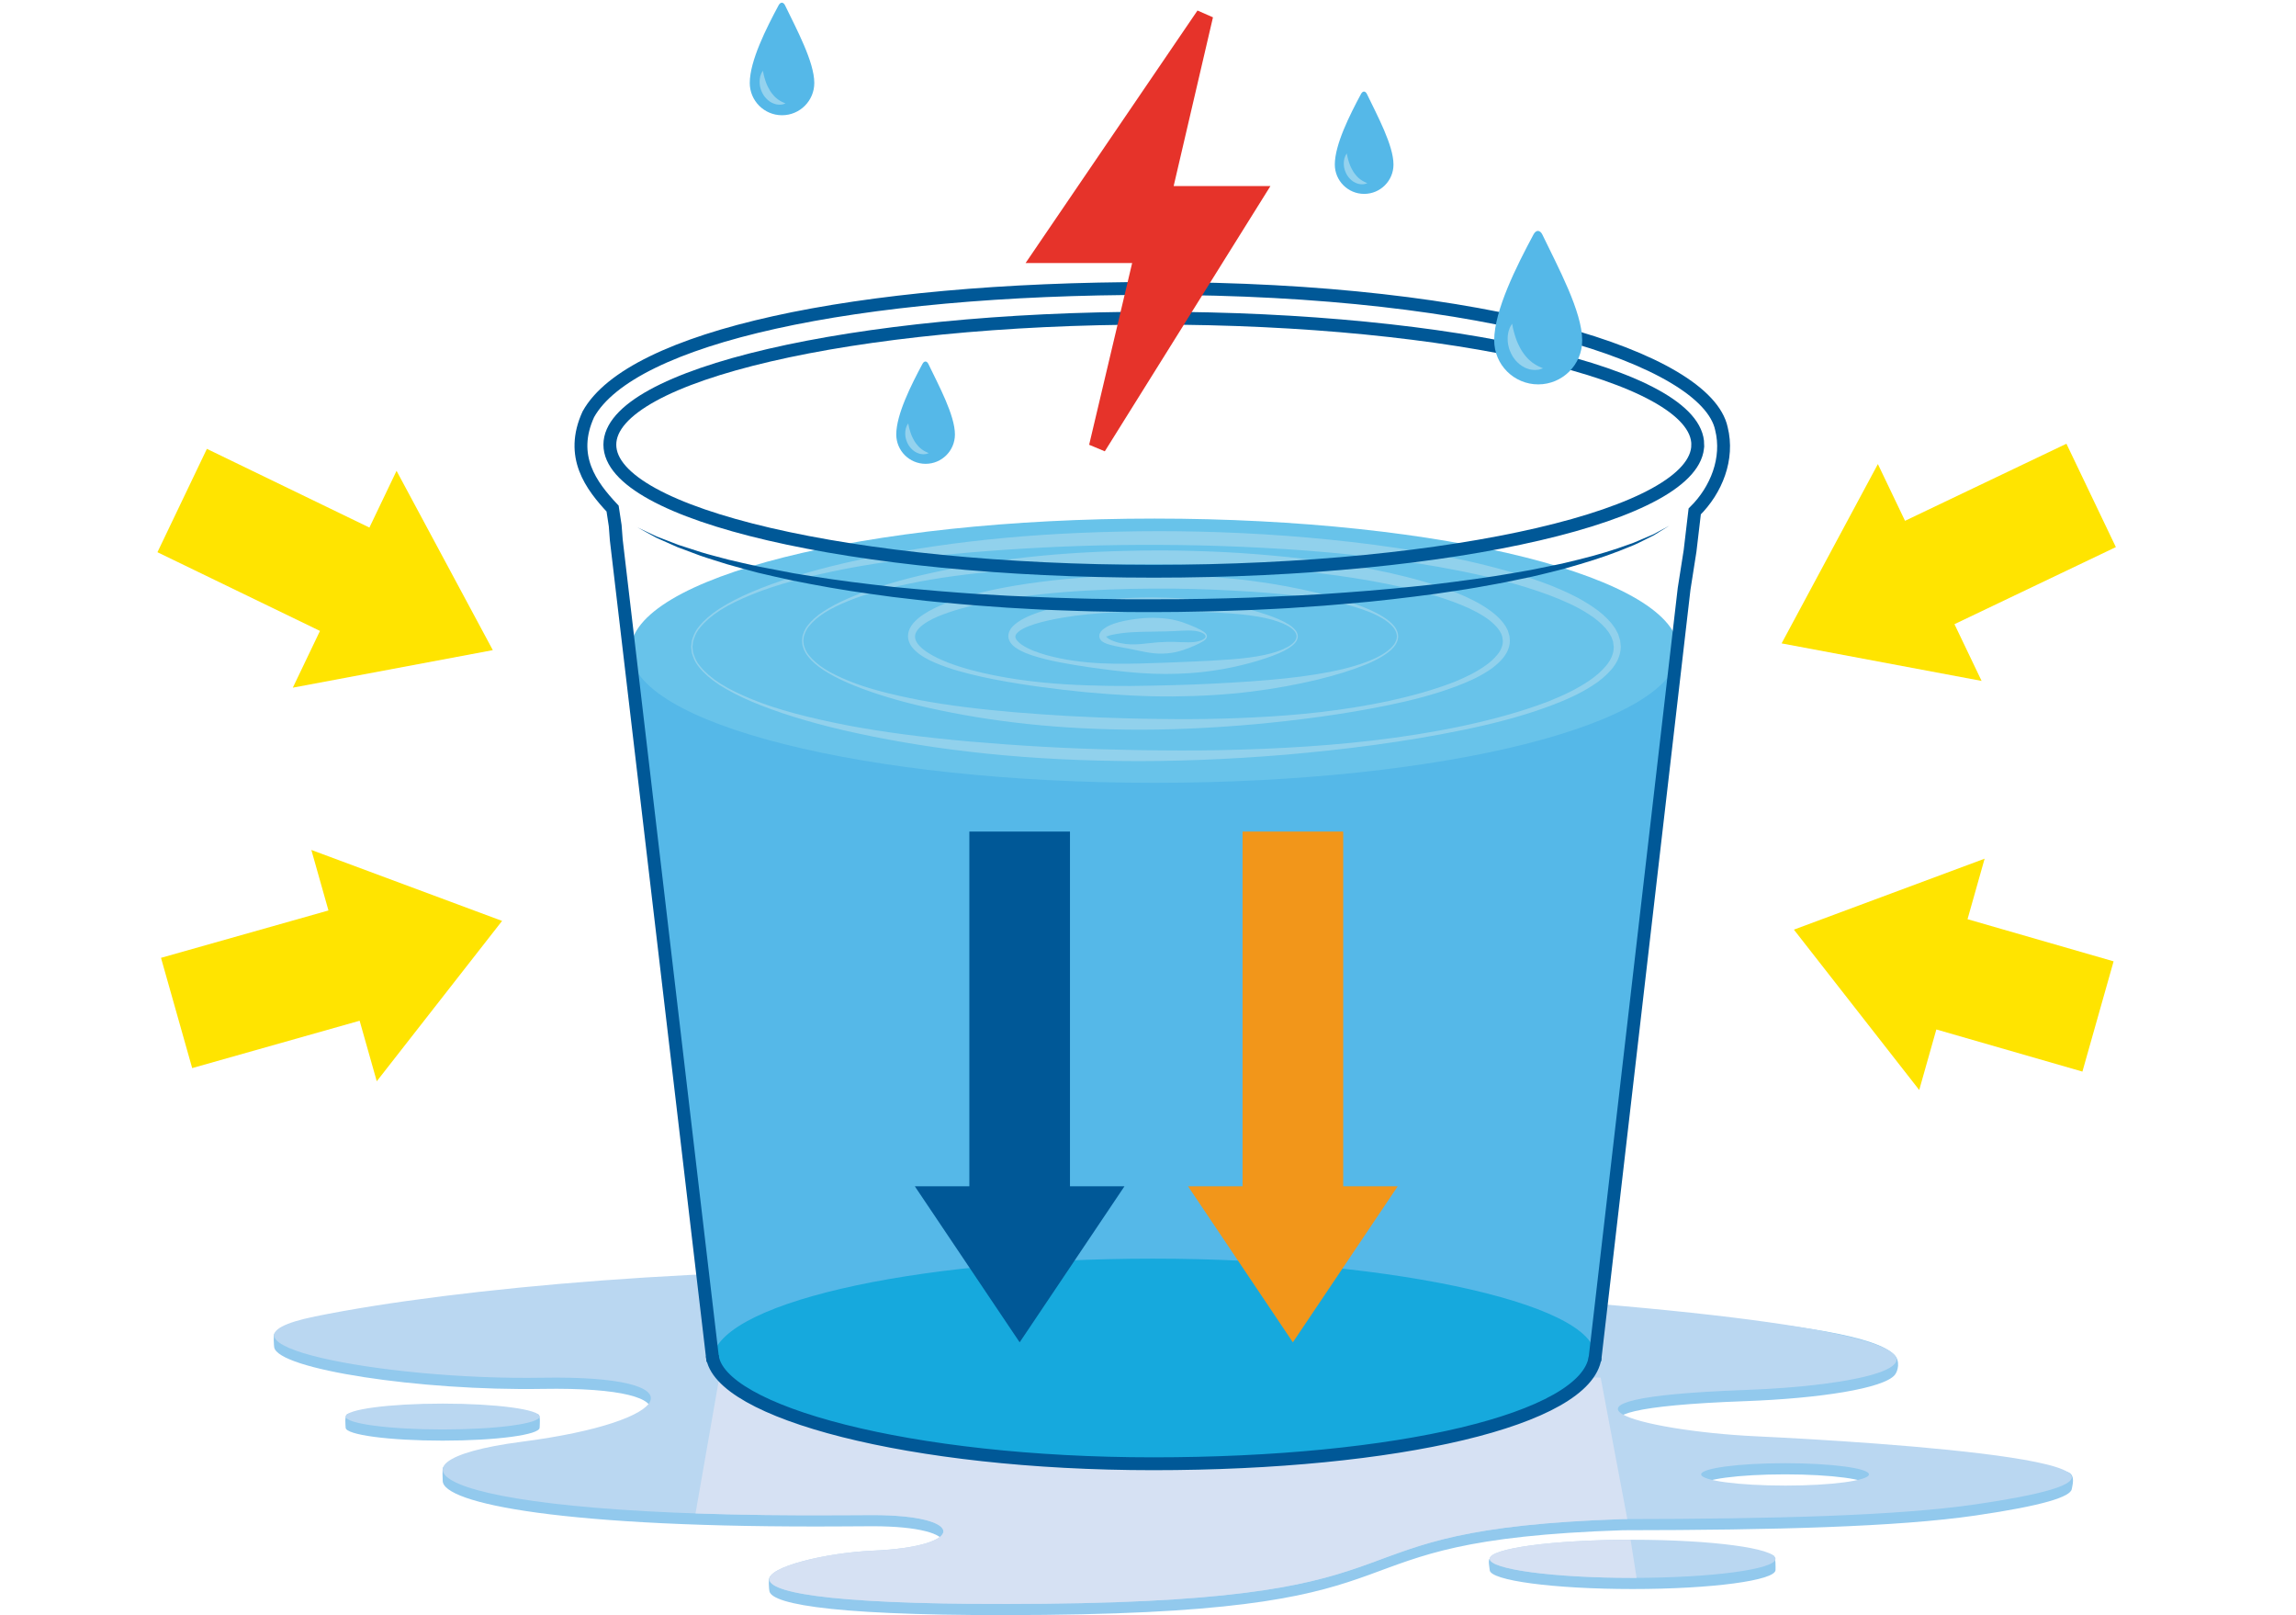
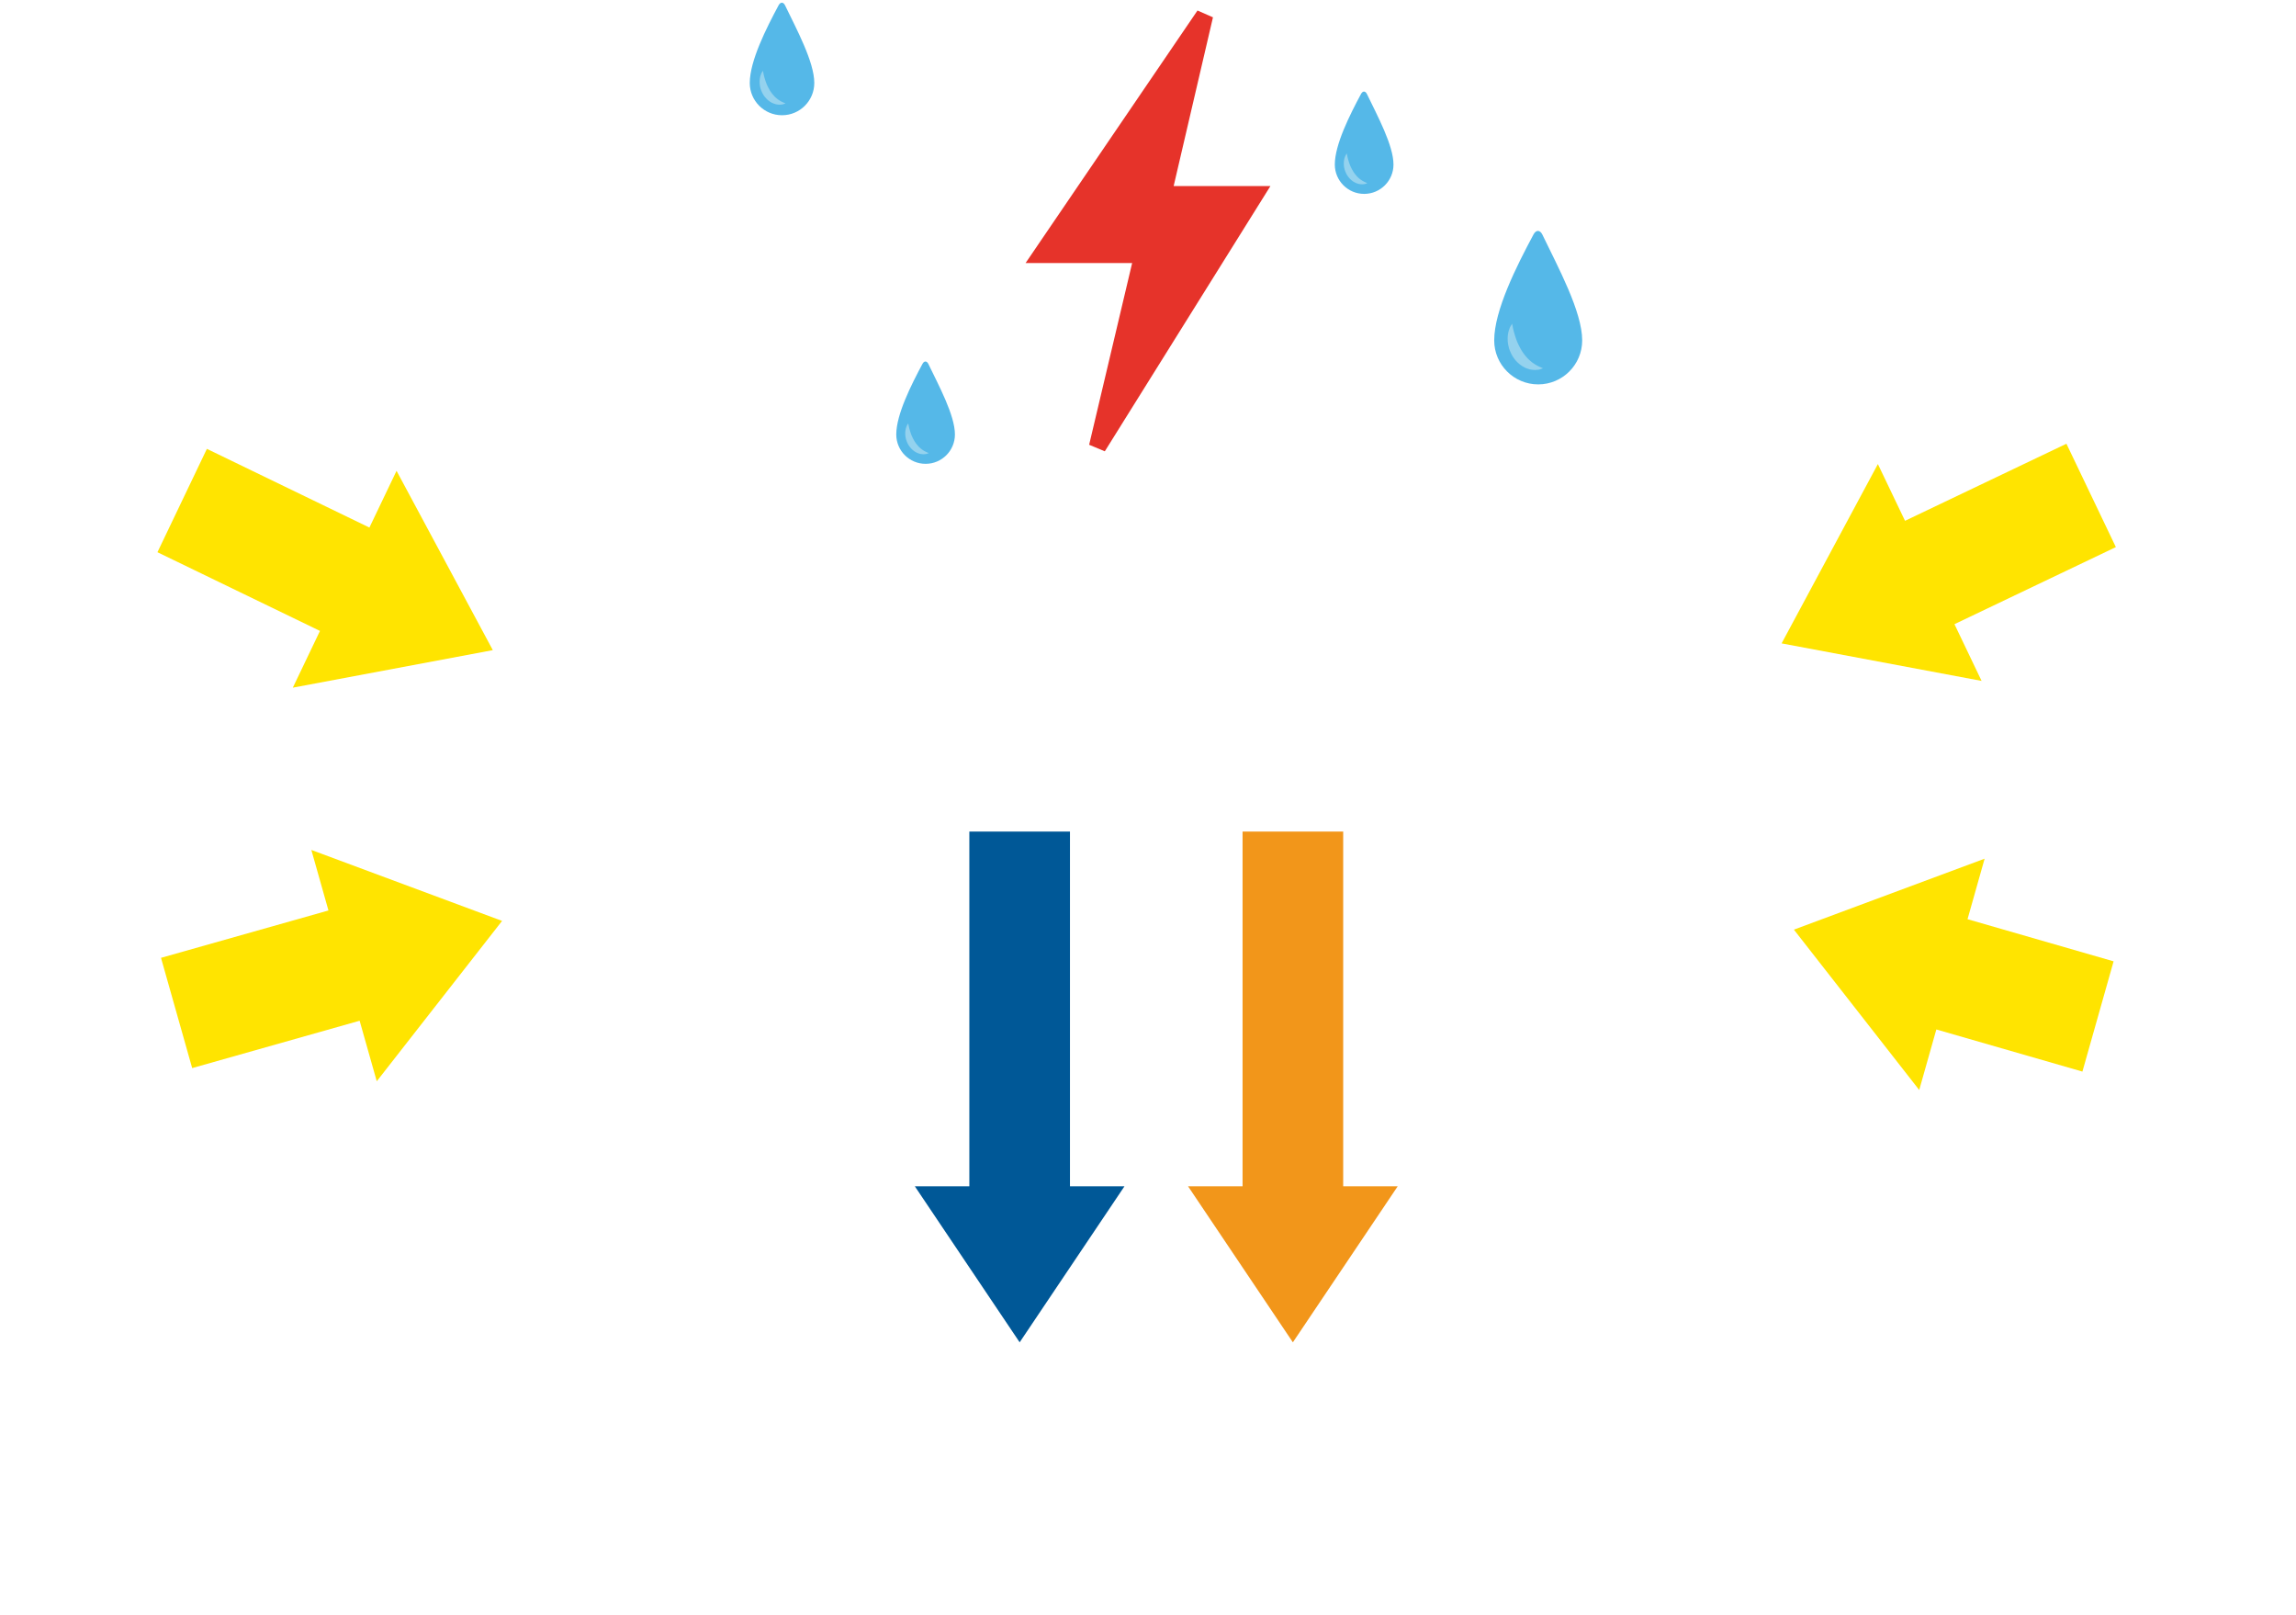
<svg xmlns="http://www.w3.org/2000/svg" xmlns:xlink="http://www.w3.org/1999/xlink" version="1" width="362.935" height="255.238" viewBox="0 0 362.935 255.238">
  <defs>
-     <path id="a" d="M0 0h362.935v255.238H0z" />
-   </defs>
+     </defs>
  <clipPath id="b">
    <use xlink:href="#a" overflow="visible" />
  </clipPath>
  <path clip-path="url(#b)" fill="#92C9ED" d="M85.3 225.62c0-.196.176-1.922-.206-2.1-1.833-.856-8.12.054-15.124.054-6.662 0-12.895-.93-15.01-.138-.57.214-.32 1.942-.32 2.183 0 1.127 6.864 2.042 15.33 2.042 8.468 0 15.33-.915 15.33-2.043m172.77 19.47c-10.903 0-20.47-.123-22.59 1.246-.305.197 0 1.557 0 1.767 0 1.662 10.115 3.01 22.59 3.01 12.48 0 22.592-1.348 22.592-3.01 0-.25.088-2.056-.343-2.288-2.437-1.314-11.648-.725-22.25-.725m24.1-8.56c-7.324 0-13.264-.79-13.264-1.768s5.94-1.77 13.263-1.77c7.323 0 13.263.792 13.263 1.77 0 .977-5.94 1.768-13.264 1.768m-4.633-7.792c-18.287-.86-37.385-6.023-1.667-7.314 11.797-.427 21.91-2.016 23.653-4.148.525-.643.862-2.21-.05-3.15-5.52-5.692-45.298-8.29-148.335-11.42-36.575-1.11-78.85 2.508-101.34 7.1-3.543.724-5.714.085-6.396.883-.226.266-.1 1.958-.054 2.226.586 3.464 22.99 6.9 42.382 6.572 25.41-.43 21.132 6.962-3.227 10.112-7.04.91-11.468.856-12.468 2.325-.15.218-.05 1.85-.052 2.072-.046 3.578 18.95 7.513 63.297 7.222 1.528-.012 3.05-.02 4.573-.026 15.005-.02 14.99 4.976.16 5.62-6.296.274-14.37.546-16.272 2.325-.338.316-.183 2.033-.107 2.35.502 2.1 10.986 4.038 43.49 3.714 64.978-.645 41.18-11.72 91.443-13.38h-.002c24.07-.02 43.422-.532 55.726-2.326 10.705-1.56 15.027-2.96 15.205-4.19.077-.525.642-2.198-.608-2.66-7.574-2.82-37.574-3.356-49.35-3.91" />
  <path clip-path="url(#b)" fill="#BAD7F1" d="M85.3 223.853c0-1.13-6.863-2.044-15.33-2.044-8.466 0-15.33.914-15.33 2.043 0 1.128 6.864 2.043 15.33 2.043 8.468 0 15.33-.915 15.33-2.043m172.77 19.47c-12.475 0-22.59 1.35-22.59 3.014 0 1.663 10.115 3.013 22.59 3.013 12.48 0 22.592-1.35 22.592-3.013 0-1.665-10.113-3.013-22.59-3.013m24.097-8.56c-7.324 0-13.264-.79-13.264-1.768 0-.977 5.94-1.768 13.263-1.768 7.323 0 13.263.79 13.263 1.768s-5.94 1.77-13.264 1.77m-4.633-7.793c-18.287-.86-37.385-6.025-1.667-7.315 35.715-1.292 56-13.228-124.732-18.72-36.575-1.11-78.85 2.51-101.34 7.1-20.008 4.087 10.544 10.113 35.932 9.683 25.41-.43 21.132 6.964-3.227 10.113-24.958 3.228-14.846 12.05 50.777 11.618 1.528-.01 3.05-.017 4.573-.023 15.005-.022 14.99 4.976.16 5.62-14.846.645-37.867 9.035 27.11 8.39 64.978-.645 41.18-11.72 91.443-13.378l-.002-.002c24.07-.022 43.422-.533 55.726-2.327 42.817-6.24-16.464-9.897-34.753-10.757" />
  <path clip-path="url(#b)" fill="#D6E1F3" d="M256.564 240.056c.226 0 .445 0 .67-.002l-4.213-22.353-139.203-.67-3.876 22.132c6.828.237 14.585.346 23.34.288 1.528-.01 3.05-.02 4.573-.024 15.004-.022 14.99 4.976.16 5.62-14.846.645-37.867 9.035 27.11 8.39 64.977-.645 41.18-11.72 91.443-13.38h-.002zm1.19 3.27c-12.328.02-22.274 1.36-22.274 3.01 0 1.664 10.116 3.013 22.592 3.013.21 0 .416-.002.625-.003l-.942-6.022z" />
  <path clip-path="url(#b)" fill="#55B8E8" d="M265.19 102.31L252.206 215.11c0 11.497-47.927 15.77-68.373 15.77-20.445 0-66.858-3.89-70.915-15.176l-12.865-115.14 165.137 1.75z" />
  <path clip-path="url(#b)" fill="#68C3EA" d="M265.332 102.828c0 11.532-37.086 20.88-82.834 20.88-45.748 0-82.833-9.348-82.833-20.88 0-11.53 37.085-20.878 82.833-20.878s82.834 9.348 82.834 20.878" />
-   <path clip-path="url(#b)" fill="#91D1EC" d="M204.95 100.56c-.02.013.06-.38-.396-.894-.442-.51-1.34-1.036-2.563-1.448-1.218-.436-2.77-.757-4.562-.99-1.793-.24-3.832-.37-6.05-.466-2.22-.083-4.626-.184-7.164-.193l-3.916.033c-1.335.028-2.696.087-4.08.15-2.765.147-5.624.395-8.47.892-1.418.25-2.842.55-4.204.978-.677.216-1.35.462-1.933.79-.577.317-1.093.77-1.108 1.148-.058.39.44.942 1 1.32.575.39 1.24.702 1.91.978 1.36.53 2.79.908 4.223 1.196 2.87.576 5.76.796 8.55.83 2.786.035 5.49-.078 8.03-.162 2.546-.078 4.947-.215 7.167-.313 2.218-.126 4.256-.26 6.05-.497 1.79-.236 3.347-.557 4.564-.997 1.225-.414 2.122-.945 2.563-1.457.233-.25.307-.496.36-.64.02-.18.033-.27.033-.27l-.002.01zm.204.012s-.012.093-.032.274c-.06.196-.155.48-.404.75-.476.56-1.38 1.13-2.593 1.652-1.22.52-2.743 1.034-4.523 1.52-1.78.48-3.816.936-6.064 1.246-2.245.333-4.7.482-7.294.488-2.6.005-5.322-.207-8.13-.54-2.806-.34-5.69-.737-8.6-1.3-1.454-.287-2.916-.614-4.36-1.092-.723-.242-1.445-.513-2.138-.916-.347-.202-.69-.437-1.003-.752-.306-.312-.602-.773-.623-1.34l.012-.202c.006-.052.002-.084.015-.15.034-.147.077-.312.132-.438.055-.11.113-.227.176-.333l.21-.287c.3-.347.633-.62.972-.855.682-.467 1.396-.802 2.114-1.104 1.442-.58 2.91-.987 4.377-1.31 2.933-.643 5.85-1.01 8.68-1.238 1.413-.122 2.807-.178 4.17-.21 1.365-.042 2.698-.03 3.994.016 2.602.074 5.052.26 7.3.607 2.245.338 4.28.8 6.062 1.276 1.78.488 3.307 1.003 4.524 1.525 1.215.526 2.118 1.098 2.593 1.662.25.272.343.56.4.742.02.196.033.297.033.297l-.002.012z" />
  <path clip-path="url(#b)" fill="#91D1EC" d="M190.58 100.56c-.02.003.012-.11-.137-.278-.155-.164-.475-.34-.92-.46-.443-.124-1.015-.184-1.67-.184-.653-.004-1.393.05-2.188.088-.802.058-1.646.05-2.55.07l-2.85.055c-.982.03-2 .08-3.003.216-.503.064-1 .144-1.47.25-.23.048-.467.11-.64.184-.107.035-.15.075-.217.1.018-.02.022-.065-.004-.1-.012.002-.023.056-.035.082l-.017.048-.01.024-.003.012c.004-.048-.016.126.008-.105.01-.013-.012-.034-.027-.028.01.013.01.03.01.057.055.057.09.134.188.202.163.14.39.265.618.373.465.208.97.368 1.485.468 1.024.233 2.08.232 3.084.152.507-.04.995-.1 1.47-.15.5-.053.96-.107 1.41-.135.91-.065 1.763-.082 2.56-.06.796.025 1.533.067 2.188.063.654-.002 1.227-.063 1.672-.19.442-.123.765-.304.916-.468.132-.124.126-.324.136-.305l-.003.02zm.2.022l-.02.098c0 .06-.055.166-.15.3-.188.217-.516.433-.954.654-.438.228-.983.466-1.624.723-.642.254-1.38.518-2.204.698-.823.177-1.73.26-2.687.23-.24-.01-.472-.023-.73-.047l-.726-.092c-.504-.078-1.015-.175-1.523-.283-1.022-.217-2.063-.435-3.133-.622-.535-.098-1.075-.208-1.626-.364-.278-.077-.557-.157-.848-.314-.143-.06-.3-.18-.45-.298-.075-.087-.15-.18-.216-.28-.06-.12-.1-.278-.124-.422l.022-.22c.006-.04 0-.056.016-.114.05-.147.13-.303.225-.434.136-.155.284-.312.418-.404.282-.222.552-.366.825-.503.55-.258 1.097-.448 1.643-.582 1.094-.283 2.17-.45 3.217-.56 1.042-.116 2.066-.136 3.012-.083.96.057 1.875.148 2.692.36.824.193 1.563.47 2.203.724.642.26 1.188.498 1.626.728.44.225.77.446.953.664.188.228.155.435.17.423l-.003.022z" />
  <path clip-path="url(#b)" fill="#91D1EC" d="M220.813 100.56l-.06-.44c-.092-.273-.23-.703-.635-1.13-.765-.88-2.288-1.807-4.373-2.544-2.074-.774-4.71-1.39-7.758-1.877-3.05-.492-6.522-.828-10.31-1.078-3.79-.235-7.904-.437-12.25-.475-2.178-.013-4.415 0-6.697.04-2.283.048-4.614.15-6.982.273-4.734.265-9.62.748-14.5 1.64-2.437.44-4.878.99-7.222 1.788-1.168.397-2.327.847-3.357 1.456-.515.303-.99.65-1.38 1.043l-.26.307-.202.323c-.05.102-.07.184-.123.276-.02.053-.025.15-.04.223l-.015.12-.008.057c0-.008-.01.102-.005-.002-.013.457.213.942.582 1.37.375.423.84.804 1.347 1.14 1.017.675 2.166 1.193 3.328 1.654 2.346.886 4.793 1.51 7.24 2 4.9.978 9.824 1.413 14.58 1.573 2.378.085 4.72.12 7.008.106l3.398-.053c1.112-.018 2.22-.037 3.31-.076 4.353-.106 8.462-.338 12.252-.594 3.79-.27 7.26-.612 10.31-1.108 3.048-.49 5.686-1.105 7.76-1.883 2.085-.74 3.607-1.67 4.37-2.555.405-.43.54-.86.633-1.123l.06-.462-.002.01zm.204.012s-.02.16-.055.466c-.096.315-.25.788-.67 1.243-.797.942-2.34 1.885-4.41 2.74-2.075.857-4.682 1.666-7.718 2.405-3.04.723-6.51 1.387-10.326 1.86-3.814.478-7.978.734-12.38.77-4.406.036-9.036-.23-13.813-.667-4.77-.48-9.686-1.093-14.63-2.056-1.235-.24-2.47-.508-3.702-.823-1.232-.308-2.464-.647-3.676-1.076-1.214-.42-2.424-.892-3.565-1.573-.57-.34-1.12-.74-1.614-1.25-.48-.505-.91-1.214-.93-2.05l.023-.298c.01-.084.006-.15.03-.25.055-.205.115-.435.197-.62.09-.17.177-.343.276-.504l.333-.44c.478-.54 1.02-.974 1.583-1.35 1.126-.746 2.327-1.285 3.536-1.77 2.432-.923 4.918-1.572 7.396-2.112 4.966-1.047 9.915-1.612 14.71-1.986 2.397-.19 4.76-.286 7.073-.342 2.313-.062 4.574-.05 6.774.01 4.41.104 8.567.39 12.385.89 3.815.493 7.284 1.16 10.323 1.89 3.037.74 5.645 1.55 7.72 2.41 2.07.858 3.613 1.806 4.41 2.75.417.456.57.93.664 1.235.044.32.057.488.057.488l-.003.012z" />
  <path clip-path="url(#b)" fill="#91D1EC" d="M126.78 101.26l.07-.7c.128-.438.324-1.12.898-1.805.544-.698 1.36-1.434 2.42-2.135 1.067-.69 2.353-1.382 3.85-2.032 2.992-1.297 6.768-2.525 11.183-3.584 4.417-1.048 9.458-2.004 15.004-2.693 5.546-.7 11.588-1.118 17.993-1.26 3.198-.08 6.484-.094 9.845-.004 3.36.083 6.792.233 10.274.51 6.962.546 14.15 1.4 21.343 2.975 3.59.81 7.185 1.79 10.68 3.18 1.736.72 3.457 1.536 5.04 2.655.796.542 1.54 1.207 2.18 1.987.148.21.307.408.443.626l.36.7c.09.273.17.552.242.828l.067.753c-.013 1.108-.54 2.103-1.188 2.846-.658.75-1.41 1.38-2.215 1.89-1.598 1.052-3.328 1.797-5.07 2.458-3.488 1.314-7.078 2.225-10.66 2.965-7.172 1.48-14.32 2.39-21.26 3.04-6.947.608-13.682.918-20.084.84-6.395-.074-12.442-.46-17.987-1.142-5.548-.67-10.59-1.62-15.006-2.663-4.414-1.057-8.19-2.284-11.182-3.578-1.496-.65-2.782-1.34-3.85-2.027-1.06-.7-1.876-1.434-2.42-2.13-.574-.682-.774-1.365-.903-1.814l-.07-.677v-.01zm.2-.01s.027.23.076.676c.127.4.31 1.038.872 1.696.53.667 1.33 1.38 2.38 2.058 1.054.675 2.356 1.303 3.85 1.91 2.987 1.234 6.816 2.193 11.23 3.046 4.423.833 9.47 1.45 14.985 1.92 5.52.457 11.508.82 17.855.965 1.584.053 3.198.074 4.82.09 1.638.024 3.286.037 4.95.032 3.334-.015 6.74-.102 10.204-.273 6.924-.334 14.082-1.053 21.205-2.565 3.553-.777 7.105-1.725 10.517-3.056 1.688-.697 3.353-1.49 4.818-2.525.745-.504 1.404-1.106 1.947-1.763.54-.66.89-1.433.87-2.202 0 .088-.006-.025-.008-.028l-.012-.085-.022-.173-.045-.342c-.07-.165-.128-.327-.18-.495l-.298-.525c-.116-.17-.257-.328-.38-.493-.56-.627-1.228-1.195-1.98-1.665-1.482-.97-3.157-1.694-4.85-2.328-3.404-1.257-6.952-2.136-10.497-2.844-7.1-1.418-14.223-2.19-21.12-2.628-3.452-.208-6.85-.362-10.18-.44-3.326-.068-6.59-.08-9.762-.047-6.337.077-12.33.41-17.85.846-5.516.45-10.562 1.06-14.986 1.89-4.414.85-8.24 1.808-11.227 3.04-1.495.603-2.797 1.232-3.85 1.903-1.052.678-1.852 1.388-2.383 2.052-.562.654-.75 1.294-.877 1.705l-.073.655v-.01z" />
-   <path clip-path="url(#b)" fill="#91D1EC" d="M109.25 102.22s.034-.312.096-.913c.17-.57.43-1.46 1.19-2.35.72-.906 1.796-1.86 3.19-2.77 1.407-.896 3.104-1.788 5.073-2.627 3.937-1.677 8.91-3.235 14.714-4.582 5.806-1.33 12.433-2.523 19.716-3.384 7.284-.872 15.215-1.404 23.62-1.58 8.392-.198 17.266-.017 26.408.657 9.14.696 18.575 1.796 28.016 3.822 4.71 1.036 9.43 2.296 14.016 4.084 2.276.928 4.535 1.97 6.606 3.406 1.042.7 2.013 1.546 2.85 2.54.194.266.397.524.58.8l.466.89c.117.338.22.69.316 1.035.023.158.03.305.047.458l.046.514c-.013 1.404-.685 2.677-1.528 3.634-.854.964-1.833 1.777-2.884 2.443-2.086 1.368-4.354 2.342-6.637 3.21-4.575 1.713-9.29 2.903-13.995 3.87-9.418 1.933-18.815 3.086-27.93 3.886-9.126.754-17.972 1.104-26.375.99-8.396-.107-16.332-.607-23.615-1.46-7.284-.84-13.91-2.027-19.717-3.353-5.804-1.343-10.776-2.9-14.714-4.576-1.97-.838-3.666-1.728-5.072-2.62-1.395-.91-2.472-1.862-3.192-2.767-.76-.886-1.023-1.777-1.195-2.358-.06-.588-.093-.89-.093-.89v-.01zm.204-.012l.1.888c.17.533.414 1.38 1.162 2.24.706.877 1.767 1.806 3.152 2.696 1.392.88 3.105 1.707 5.072 2.503 3.932 1.616 8.957 2.904 14.76 4.045 5.814 1.117 12.445 1.97 19.7 2.61 7.255.63 15.135 1.106 23.482 1.283 2.085.062 4.205.085 6.34.103 2.152.02 4.32.027 6.508.012 4.385-.04 8.865-.172 13.417-.416 9.1-.483 18.507-1.446 27.878-3.41 4.674-1.004 9.352-2.232 13.852-3.964 2.23-.9 4.434-1.922 6.39-3.277.988-.657 1.877-1.444 2.615-2.317.735-.875 1.224-1.925 1.206-2.984l-.11-.844c-.095-.233-.17-.463-.253-.7l-.402-.715c-.162-.225-.345-.44-.513-.664-.755-.842-1.652-1.594-2.65-2.22-1.97-1.29-4.185-2.24-6.42-3.08-4.492-1.658-9.165-2.817-13.833-3.753-9.348-1.87-18.717-2.886-27.793-3.473-4.54-.28-9.01-.48-13.39-.582-4.38-.093-8.667-.105-12.84-.055-8.34.11-16.223.557-23.478 1.164-7.255.622-13.887 1.468-19.7 2.58-5.803 1.138-10.827 2.427-14.76 4.038-1.967.794-3.68 1.62-5.072 2.498-1.385.888-2.447 1.816-3.153 2.69-.747.86-.996 1.706-1.166 2.25l-.1.866v-.012z" />
  <path clip-path="url(#b)" fill="#16A9DD" d="M251.98 215.108c-2.78 9.497-31.202 16.208-69.693 16.208-38.49 0-69.693-7.257-69.693-16.208s31.202-16.208 69.693-16.208c38.49 0 72.21 7.618 69.693 16.208" />
-   <path clip-path="url(#b)" fill="none" stroke="#005897" stroke-width="2.031" stroke-miterlimit="10" d="M268.37 70.275c0 11.045-38.496 19.997-85.984 19.997S96.4 81.32 96.4 70.275c0-11.043 38.498-19.996 85.986-19.996s85.985 8.952 85.985 19.995zm-16.22 144.202c-1.372 9.845-31.373 16.838-69.863 16.838s-68.787-8.178-69.693-17.083" />
-   <path clip-path="url(#b)" fill="#005897" d="M100.675 83.304l1.692.798.923.435.53.25.597.228 2.823 1.09 3.576 1.157c1.306.402 2.747.748 4.268 1.167 1.532.387 3.182.722 4.908 1.117l5.48 1.05c3.837.64 8.003 1.266 12.432 1.775l3.365.386 3.455.325c2.33.23 4.714.41 7.138.596 2.424.195 4.896.304 7.393.463 2.502.1 5.032.232 7.584.318 2.553.074 5.126.174 7.71.192l3.883.054 3.89-.005c5.19.02 10.38-.093 15.485-.266 5.103-.223 10.127-.422 14.976-.807 4.853-.343 9.532-.802 13.964-1.287 4.422-.548 8.604-1.1 12.433-1.776l2.812-.495 2.67-.545c.867-.182 1.72-.334 2.535-.528.814-.198 1.606-.39 2.375-.575 3.07-.75 5.7-1.575 7.828-2.358.537-.184 1.043-.364 1.5-.578l1.306-.557 1.125-.48c.33-.18.63-.34.897-.484 1.07-.58 1.645-.887 1.645-.887l-1.592.982-.87.538c-.337.168-.703.35-1.1.55-.8.378-1.692.89-2.766 1.28-2.106.883-4.72 1.83-7.773 2.722-.765.22-1.554.45-2.365.684-.813.232-1.66.42-2.526.643-.867.213-1.755.44-2.67.642l-2.812.588c-1.913.427-3.925.75-6 1.134-2.08.366-4.24.66-6.457 1-4.443.59-9.138 1.172-14.013 1.566l-3.683.31-3.74.258c-2.51.198-5.056.284-7.62.416-5.13.197-10.343.336-15.558.337l-3.91-.012-3.9-.07c-2.6-.032-5.184-.144-7.75-.23-2.565-.088-5.107-.252-7.62-.39-2.508-.197-4.99-.34-7.424-.57-2.435-.227-4.832-.42-7.168-.717-1.17-.136-2.325-.27-3.468-.405-1.14-.157-2.265-.31-3.376-.465-4.444-.598-8.62-1.365-12.457-2.133-1.912-.418-3.744-.825-5.48-1.24-1.72-.476-3.363-.886-4.887-1.343-1.515-.488-2.945-.9-4.242-1.36L107.1 86.47c-1.045-.465-1.977-.88-2.79-1.24-.2-.092-.395-.18-.58-.263-.18-.1-.353-.193-.517-.283l-.896-.488-1.642-.896" />
  <path clip-path="url(#b)" fill="none" stroke="#005897" stroke-width="2.031" stroke-miterlimit="10" d="M112.692 215.108l-6.48-55.063-.792-6.73-7.284-61.89-.718-6.103-.17-2.243-.413-2.71c-3.383-3.61-6.882-8.238-3.835-14.897 6.772-12.19 41.897-19.89 89.385-19.89 53.135 0 87.354 11.073 89.724 22.147 1.185 4.74-.79 9.706-4.22 13.092l-.734 6.226-.943 6.005-7.16 61.825-.763 6.592-6.202 53.563" />
  <path fill="#FFE400" d="M313.236 107.604l-31.614-5.93 15.22-28.338 4.29 8.966 25.514-12.18 7.815 16.335-25.514 12.18M283.566 146.91l19.81 25.34 2.706-9.565 23.09 6.657 4.93-17.423-23.09-6.66 2.702-9.563" />
  <path fill="#005897" d="M161.18 212.125l16.568-24.655h-8.615v-56.06h-15.906v56.06h-8.617" />
  <path fill="#F2961A" d="M204.368 212.125l16.57-24.655h-8.616v-56.06h-15.907v56.06H187.8" />
  <path fill="#E6332A" d="M191.737 2.737c-2.07 8.89-4.143 17.778-6.214 26.668h15.295l-1.3 2.08L174.64 71.32l-2.476-1.034c2.266-9.572 4.53-19.146 6.797-28.718H162.117l1.446-2.125 25.727-37.78 2.447 1.074z" />
  <path fill="none" d="M0 0h362.935v255.238H0z" />
  <path fill="#FFE400" d="M46.287 108.67l31.614-5.93-15.218-28.337-4.29 8.966-25.69-12.438-7.815 16.335 25.69 12.437M51.92 143.88l-26.47 7.485 4.928 17.424 26.47-7.484 2.708 9.565 19.81-25.34-30.15-11.213" />
  <path fill="#55B8E8" d="M216.08 14.867c1.644 3.416 4.192 8.112 4.192 11.136 0 2.56-2.075 4.637-4.637 4.637-2.56 0-4.637-2.076-4.637-4.637 0-3.156 2.365-7.842 4.144-11.16.272-.506.688-.492.937.024" />
  <path fill="#94D2EE" d="M212.89 24.247s.03.11.06.297c.01.095.04.207.065.323.026.117.06.244.103.387.032.14.083.288.136.44.04.156.12.31.172.47.078.154.134.32.222.473.076.16.17.31.257.46.1.144.19.297.3.426.1.14.217.258.324.383.12.106.227.233.35.32l.177.14c.06.045.122.078.18.118.115.085.232.144.34.2.106.058.204.11.29.138.168.07.273.122.273.122s-.098.046-.288.102l-.16.044c-.058.01-.12.012-.19.02-.14.01-.3.025-.47-.006-.088-.01-.18-.023-.273-.042-.09-.03-.185-.06-.28-.09-.198-.06-.38-.173-.575-.286-.178-.13-.367-.267-.52-.44-.173-.162-.3-.36-.434-.552-.113-.204-.23-.406-.302-.623-.092-.208-.132-.43-.18-.638-.025-.215-.063-.417-.05-.615 0-.195.016-.378.05-.545.025-.165.074-.318.123-.45.04-.133.092-.238.14-.318.093-.166.16-.257.16-.257" />
  <path fill="#55B8E8" d="M243.812 37.085c2.468 5.124 6.29 12.17 6.29 16.704 0 3.84-3.113 6.954-6.954 6.954s-6.955-3.113-6.955-6.955c0-4.736 3.546-11.764 6.216-16.742.404-.758 1.028-.738 1.402.037" />
  <path fill="#94D2EE" d="M239.026 51.154s.045.164.09.445c.013.142.06.31.1.484.037.176.088.366.152.58.05.21.125.433.204.662.06.232.182.462.258.704.118.23.202.48.333.708.114.24.253.464.386.693.147.215.282.445.447.638.152.21.325.387.488.575.18.158.34.35.525.478l.265.215c.09.065.183.115.27.175.173.127.348.216.51.3.16.087.307.163.434.206.252.104.41.184.41.184s-.147.068-.43.152l-.24.067c-.088.014-.184.017-.287.027-.208.02-.45.04-.707-.007-.13-.018-.268-.035-.408-.064l-.42-.134c-.296-.09-.57-.26-.86-.43-.27-.194-.553-.4-.782-.662-.26-.24-.446-.54-.65-.825-.17-.306-.345-.61-.453-.935-.137-.314-.197-.647-.27-.96-.038-.32-.093-.625-.074-.92 0-.294.02-.568.075-.818.036-.247.108-.478.182-.675.062-.2.137-.357.21-.477.14-.248.24-.386.24-.386" />
  <path fill="#55B8E8" d="M146.755 57.524c1.645 3.416 4.193 8.112 4.193 11.136 0 2.56-2.075 4.637-4.636 4.637-2.56 0-4.637-2.076-4.637-4.637 0-3.156 2.365-7.842 4.144-11.16.27-.505.686-.492.935.024" />
  <path fill="#94D2EE" d="M143.565 66.904s.03.11.06.297c.01.096.04.208.066.324.027.117.06.244.103.387.033.14.083.29.136.442.04.155.12.308.17.47.08.153.135.318.223.472.076.16.17.31.257.46.1.144.19.297.3.426.1.14.216.258.324.383.12.106.227.233.35.32l.177.14c.06.045.123.078.18.118.116.086.233.145.34.2.107.06.205.11.29.14.168.068.274.12.274.12s-.098.047-.288.103l-.16.044c-.058.01-.12.012-.19.02-.14.012-.3.025-.47-.006-.088-.01-.18-.022-.274-.04-.09-.03-.184-.06-.28-.09-.197-.06-.38-.174-.574-.287-.178-.13-.368-.267-.52-.44-.173-.162-.3-.36-.434-.552-.114-.203-.23-.405-.302-.622-.092-.21-.132-.43-.18-.64-.025-.214-.062-.416-.05-.614 0-.195.016-.378.05-.545.025-.166.074-.32.123-.45.04-.134.09-.24.14-.32.094-.164.16-.256.16-.256" />
  <path fill="#55B8E8" d="M124.104.86c1.81 3.758 4.613 8.925 4.613 12.25 0 2.818-2.283 5.1-5.1 5.1-2.817 0-5.1-2.282-5.1-5.1 0-3.472 2.6-8.626 4.558-12.276.3-.556.756-.54 1.03.027" />
  <path fill="#94D2EE" d="M120.595 11.18s.033.12.066.326c.01.104.044.227.074.355.028.13.064.27.112.426.037.155.09.318.15.486.043.17.133.338.188.516.087.17.148.35.245.52.082.175.184.34.282.507.11.158.207.326.328.468.112.154.24.284.358.42.132.117.25.257.385.352l.195.156c.065.05.133.086.197.13.127.093.255.158.374.22.116.064.224.12.317.15.185.078.302.136.302.136s-.11.05-.318.11c-.053.016-.11.033-.176.05-.064.012-.133.014-.21.02-.15.015-.33.03-.517-.004-.097-.013-.198-.025-.3-.047l-.31-.098c-.216-.066-.417-.19-.63-.315-.197-.143-.405-.294-.574-.486-.19-.176-.327-.395-.476-.605-.125-.223-.253-.446-.333-.685-.1-.23-.144-.474-.2-.703-.025-.236-.065-.46-.052-.676 0-.215.017-.416.056-.6.027-.18.08-.35.135-.494.044-.147.1-.262.154-.35.102-.182.175-.283.175-.283" />
</svg>